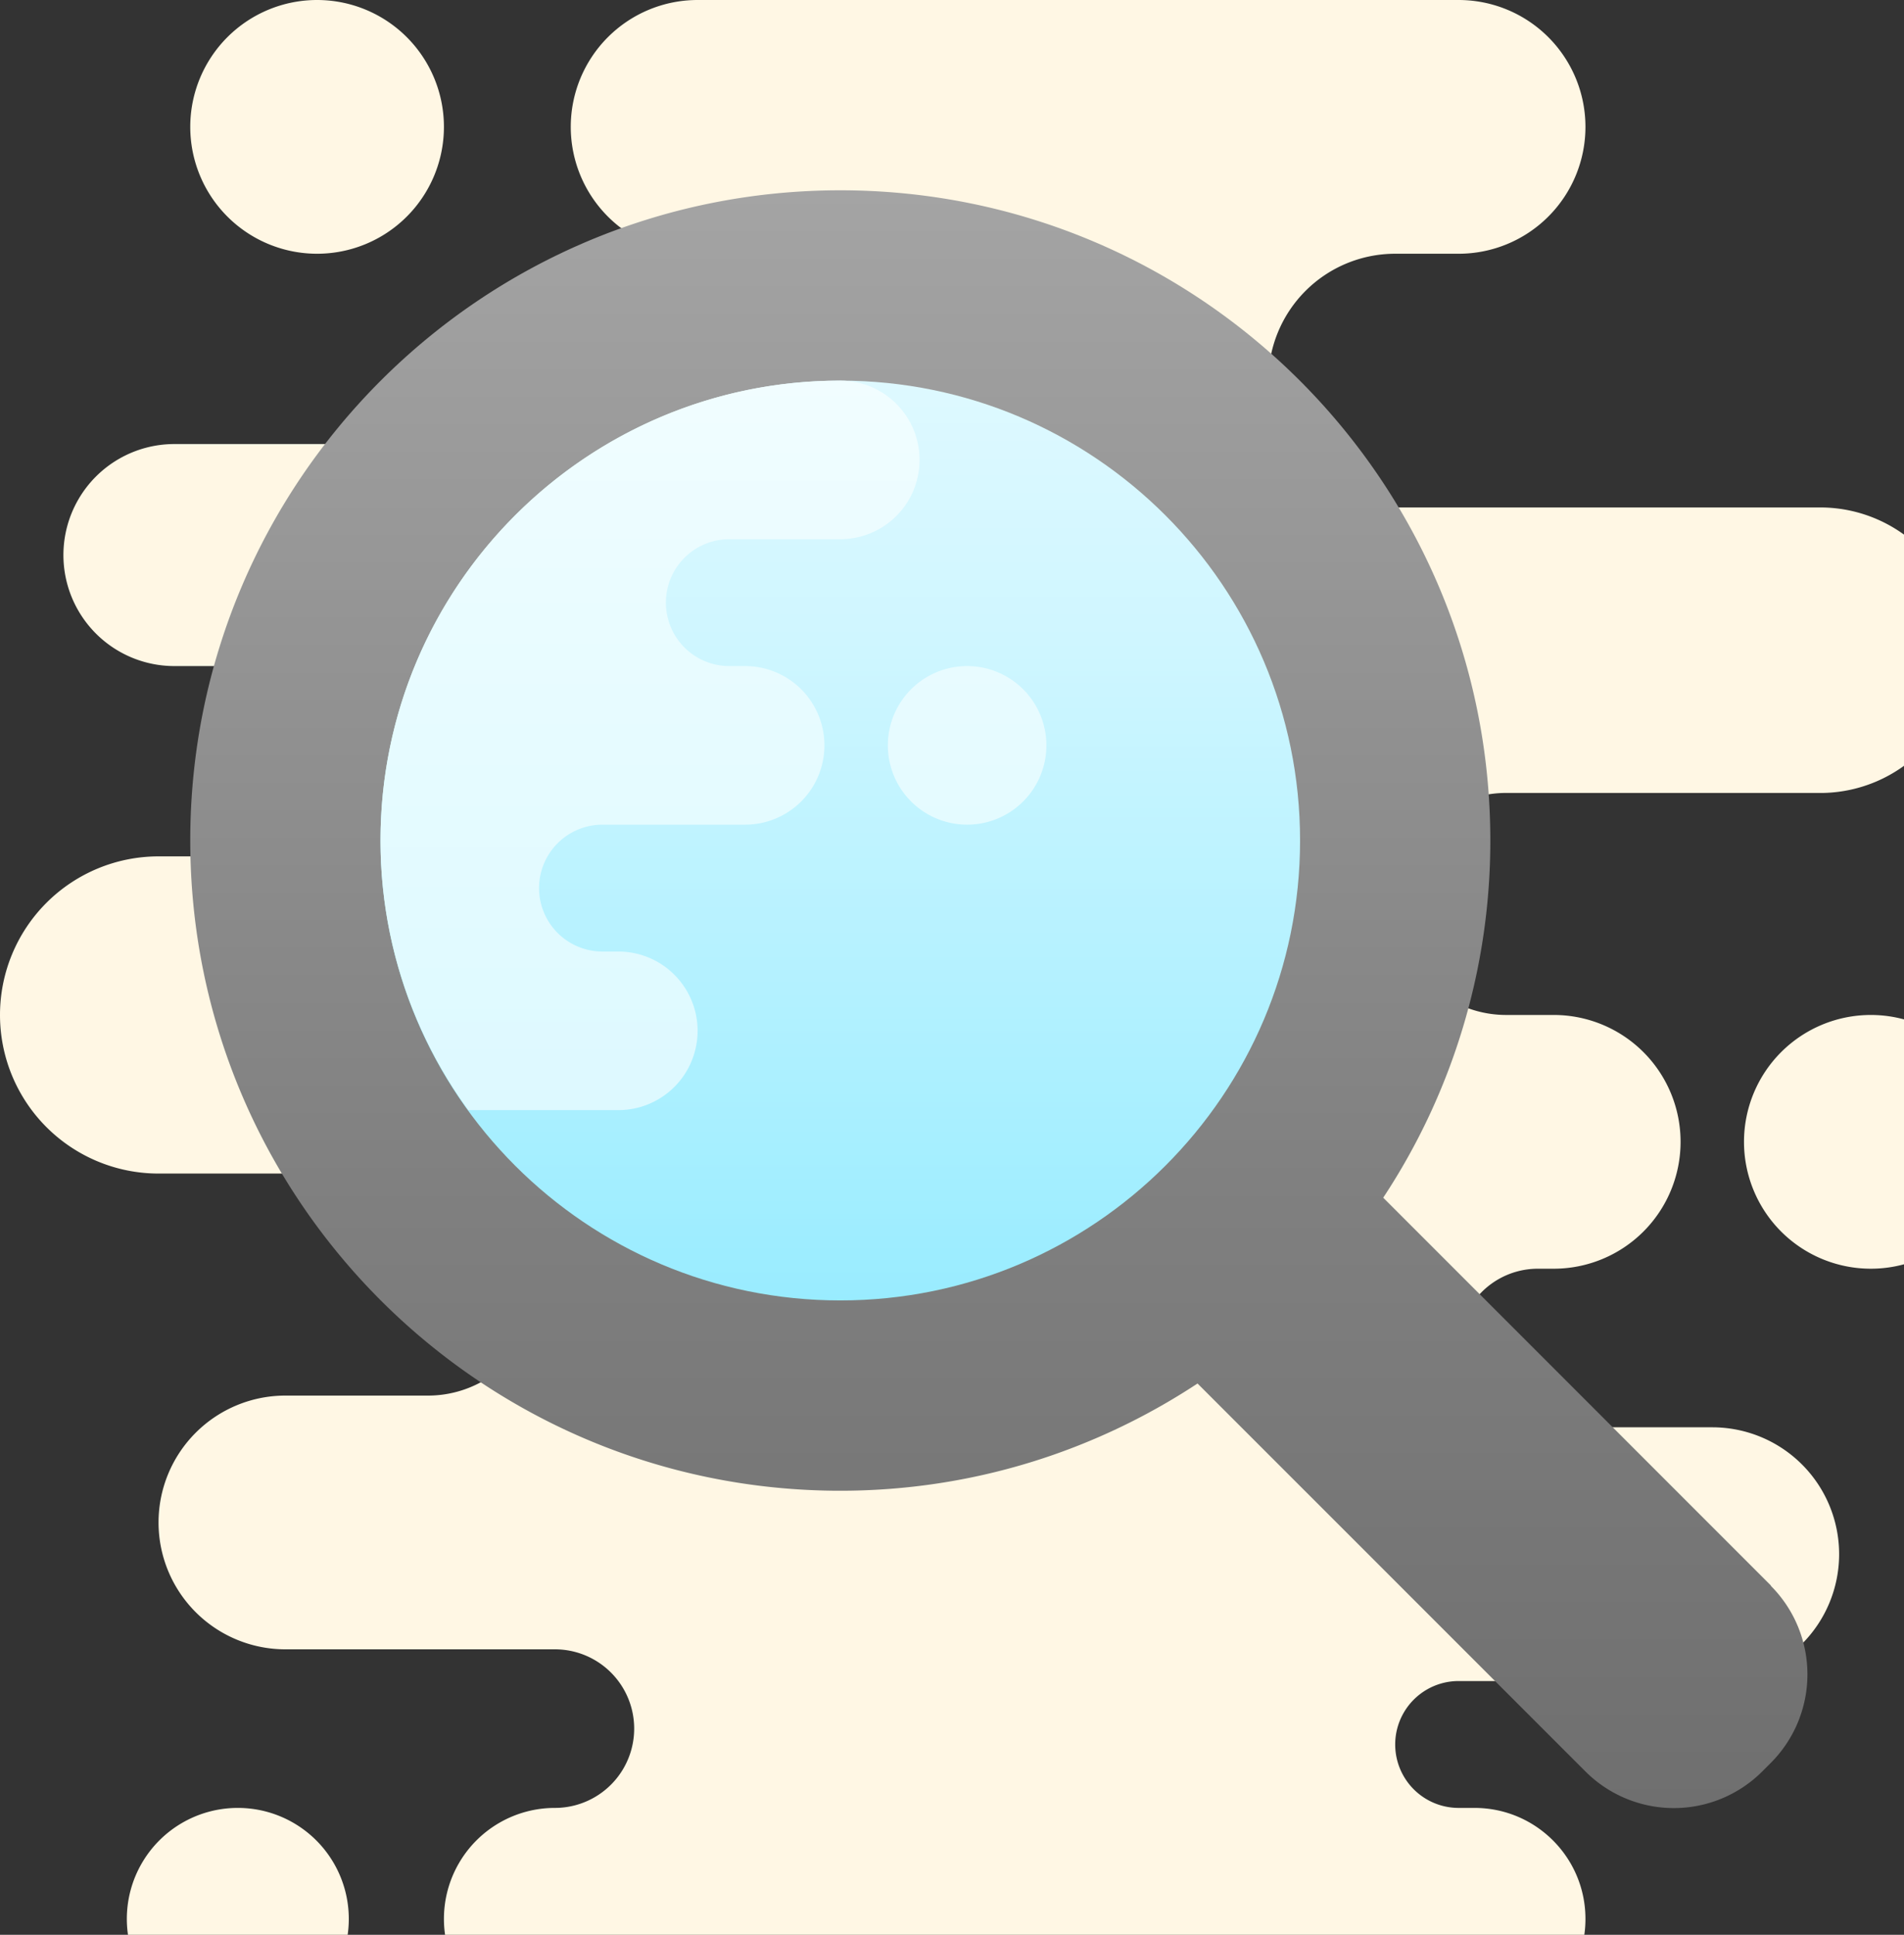
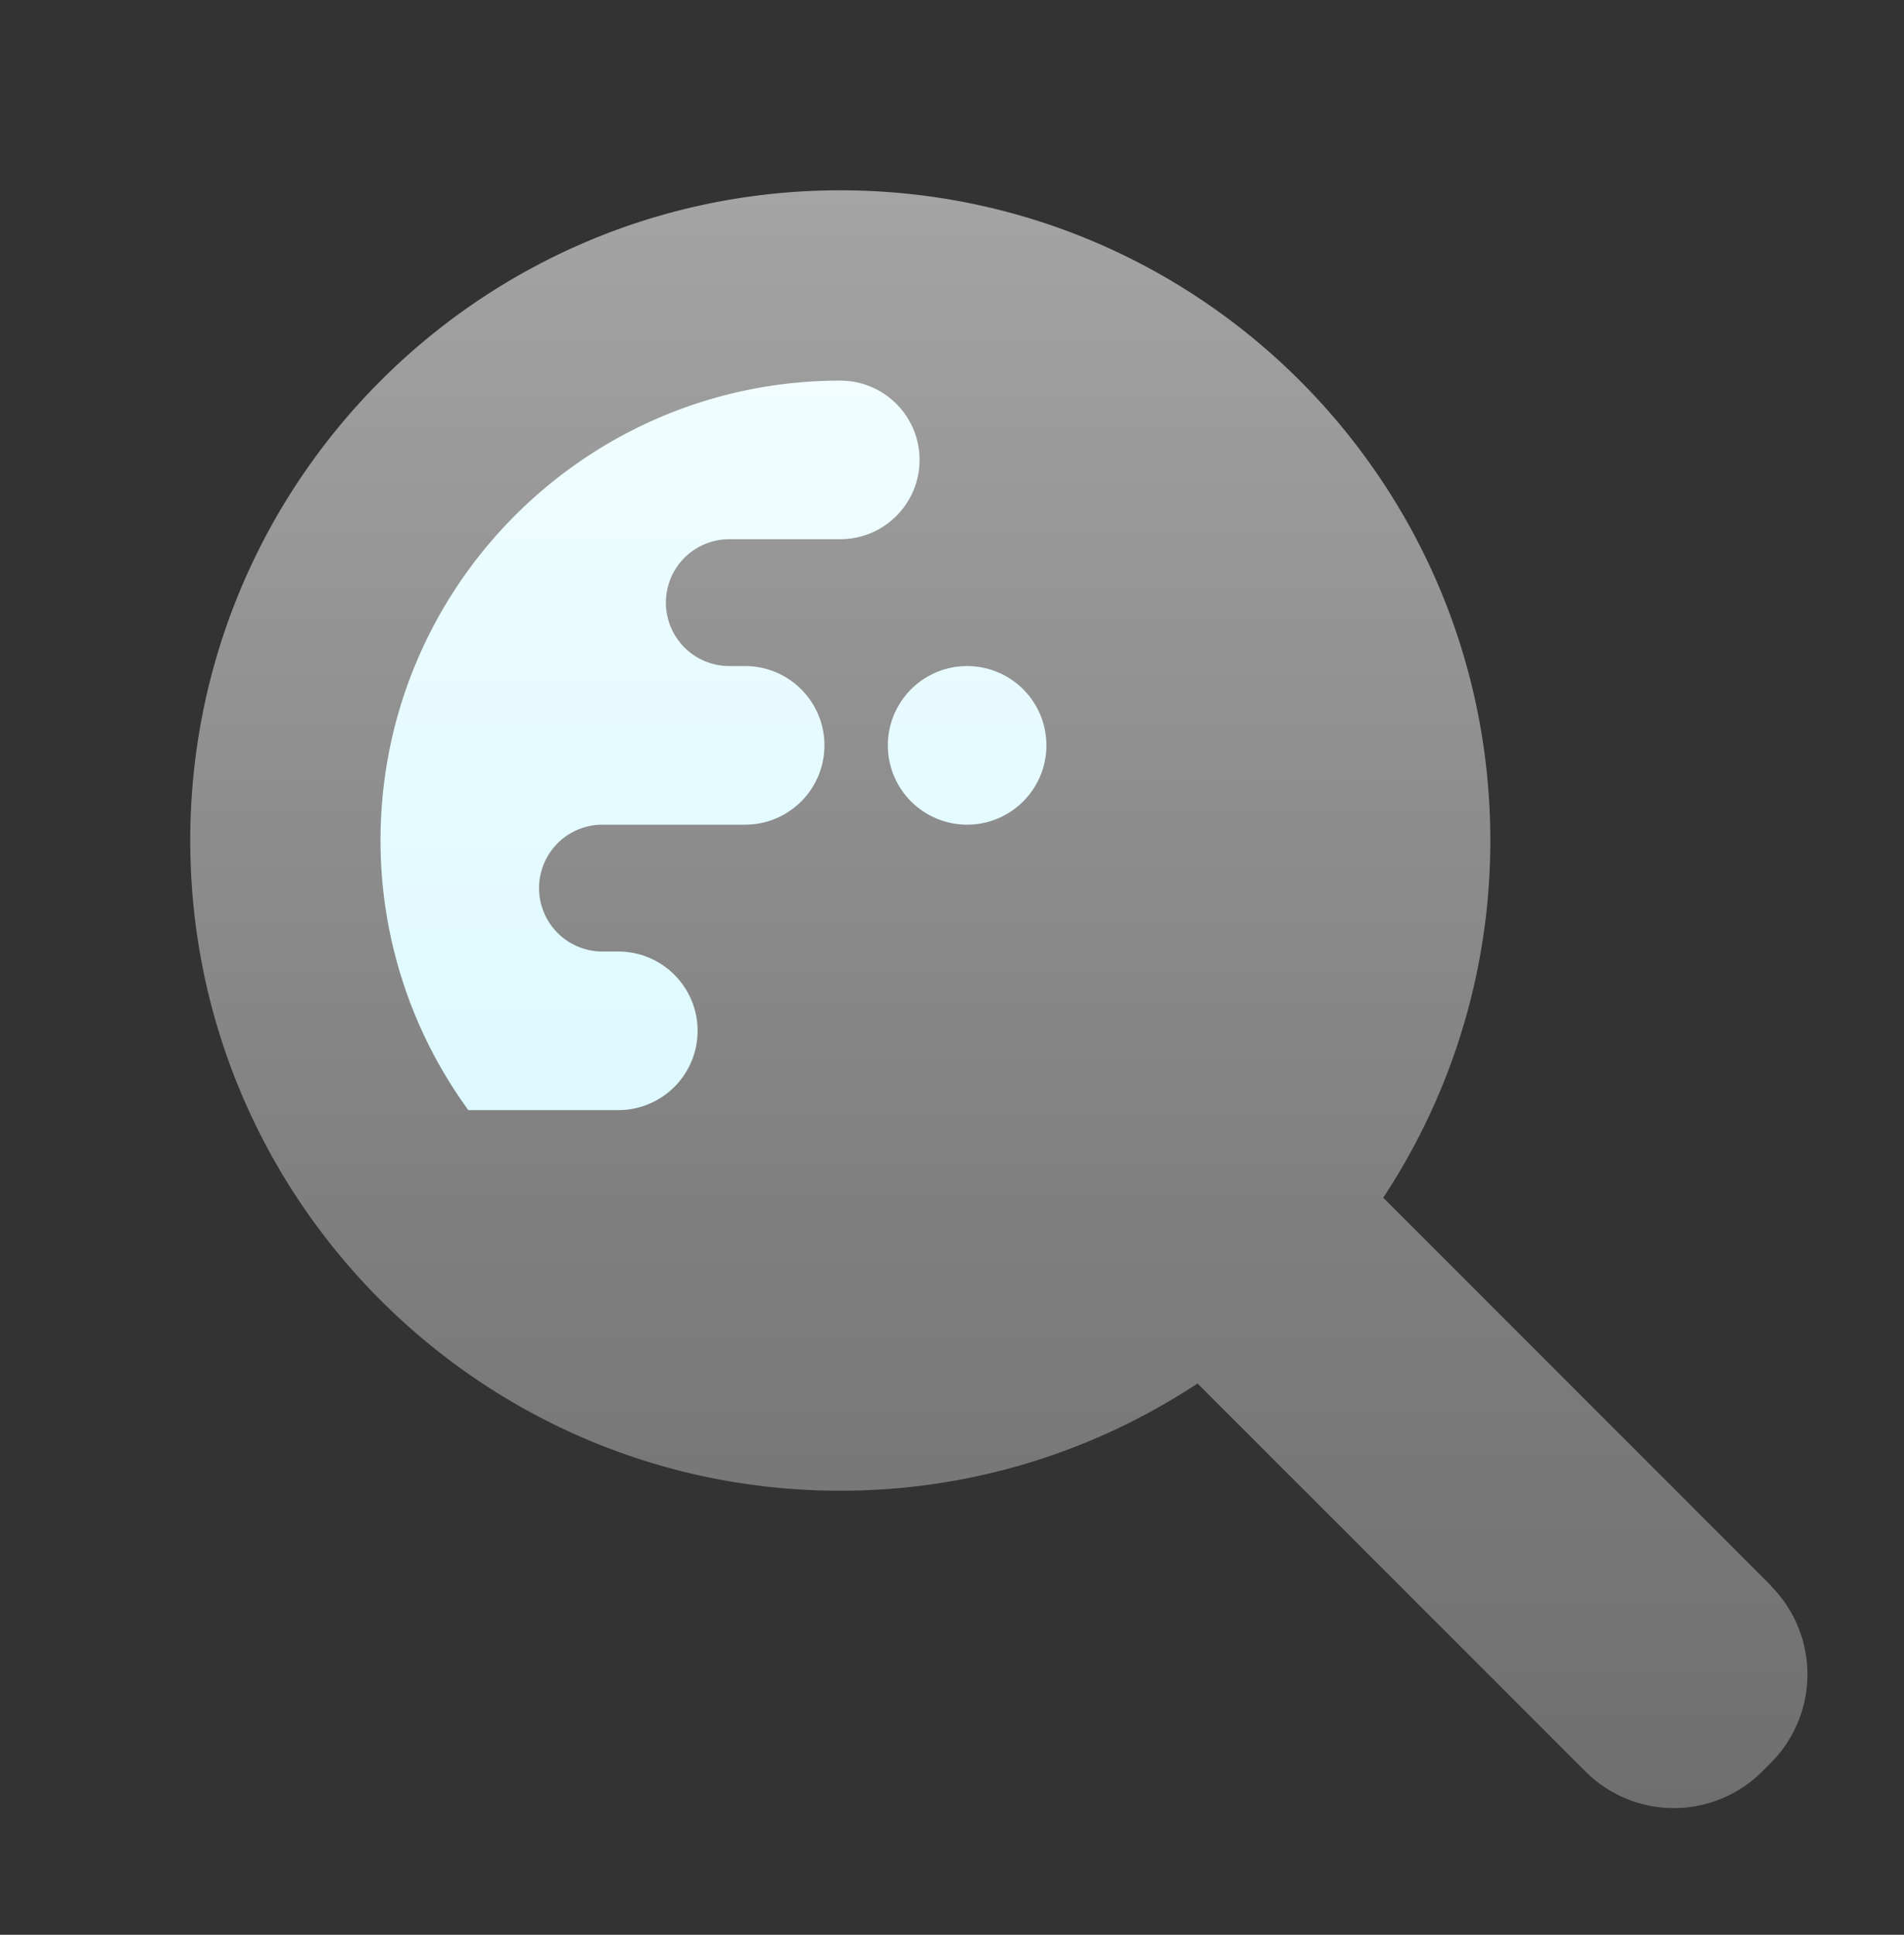
<svg xmlns="http://www.w3.org/2000/svg" width="60.046" height="61" xml:space="preserve">
  <rect width="100%" height="100%" fill="#333333" stroke="none" />
  <radialGradient id="a" cx="533.474" cy="-636.293" r="206.704" gradientTransform="matrix(1 0 0 -1 -290.66 -348.96)" gradientUnits="userSpaceOnUse">
    <stop offset="0" style="stop-color:#efdcb1" />
    <stop offset="0" style="stop-color:#f2e0bb" />
    <stop offset=".011" style="stop-color:#f2e0bc" />
    <stop offset=".362" style="stop-color:#f9edd2" />
    <stop offset=".699" style="stop-color:#fef4df" />
    <stop offset="1" style="stop-color:#fff7e4" />
  </radialGradient>
-   <path fill="url(#a)" d="M6 4a4 4 0 0 1 8 0 4 4 0 0 1-8 0zm1.5 60a3.5 3.5 0 1 0 0-7 3.5 3.5 0 1 0 0 7zm50-39h-10a3.5 3.5 0 1 0 0 7H49a4 4 0 0 1 0 8h-.5a2.5 2.5 0 1 0 0 5H54a4 4 0 0 1 0 8h-8a2 2 0 1 0 0 4h.5c1.934 0 3.5 1.566 3.5 3.5S48.434 64 46.5 64h-29a3.5 3.5 0 1 1 0-7 2.5 2.5 0 1 0 0-5H9a4 4 0 0 1 0-8h4.5a3.5 3.5 0 1 0 0-7H5a5 5 0 0 1 0-10h3a3 3 0 1 0 0-6H5.5a3.5 3.5 0 1 1 0-7H24a3 3 0 1 0 0-6h-2a4 4 0 0 1 0-8h24a4 4 0 0 1 0 8h-2a4 4 0 0 0 0 8h13.5a4.501 4.501 0 0 1 0 9zM63 36a4 4 0 0 0-8 0 4 4 0 0 0 8 0z" />
  <linearGradient id="b" gradientUnits="userSpaceOnUse" x1="322.16" y1="-354.96" x2="322.16" y2="-405.965" gradientTransform="matrix(1 0 0 -1 -290.66 -348.96)">
    <stop offset="0" style="stop-color:#a4a4a4" />
    <stop offset=".63" style="stop-color:#7f7f7f" />
    <stop offset="1" style="stop-color:#6f6f6f" />
    <stop offset="1" style="stop-color:#6f6f6f" />
  </linearGradient>
  <path fill="url(#b)" d="m55.846 49.998.006-.006-12.23-12.231A20.4 20.4 0 0 0 47 26.5C47 15.178 37.822 6 26.5 6S6 15.178 6 26.5 15.178 47 26.5 47c4.163 0 8.031-1.249 11.266-3.381l12.231 12.229a3.943 3.943 0 0 0 5.581 0l.268-.268a3.951 3.951 0 0 0 0-5.582z" />
  <linearGradient id="c" gradientUnits="userSpaceOnUse" x1="317.16" y1="-360.96" x2="317.16" y2="-389.96" gradientTransform="matrix(1 0 0 -1 -290.66 -348.96)">
    <stop offset="0" style="stop-color:#def9ff" />
    <stop offset=".282" style="stop-color:#cff6ff" />
    <stop offset=".823" style="stop-color:#a7efff" />
    <stop offset="1" style="stop-color:#99ecff" />
  </linearGradient>
-   <path fill="url(#c)" d="M26.5 12C18.492 12 12 18.492 12 26.5S18.492 41 26.5 41 41 34.508 41 26.5 34.508 12 26.5 12z" />
  <linearGradient id="d" gradientUnits="userSpaceOnUse" x1="313.16" y1="-383.959" x2="313.16" y2="-360.96" gradientTransform="matrix(1 0 0 -1 -290.66 -348.96)">
    <stop offset="0" style="stop-color:#ddf9ff" />
    <stop offset=".723" style="stop-color:#eafcff" />
    <stop offset="1" style="stop-color:#f1fdff" />
  </linearGradient>
  <path fill="url(#d)" d="M26.5 12a2.5 2.5 0 1 1 0 5H23a2 2 0 1 0 0 4h.5a2.5 2.5 0 1 1 0 5H19a2 2 0 1 0 0 4h.5a2.5 2.5 0 1 1 0 5h-4.73A14.419 14.419 0 0 1 12 26.5C12 18.492 18.492 12 26.5 12zm4 9a2.5 2.5 0 1 0 0 5 2.5 2.5 0 0 0 0-5z" />
</svg>